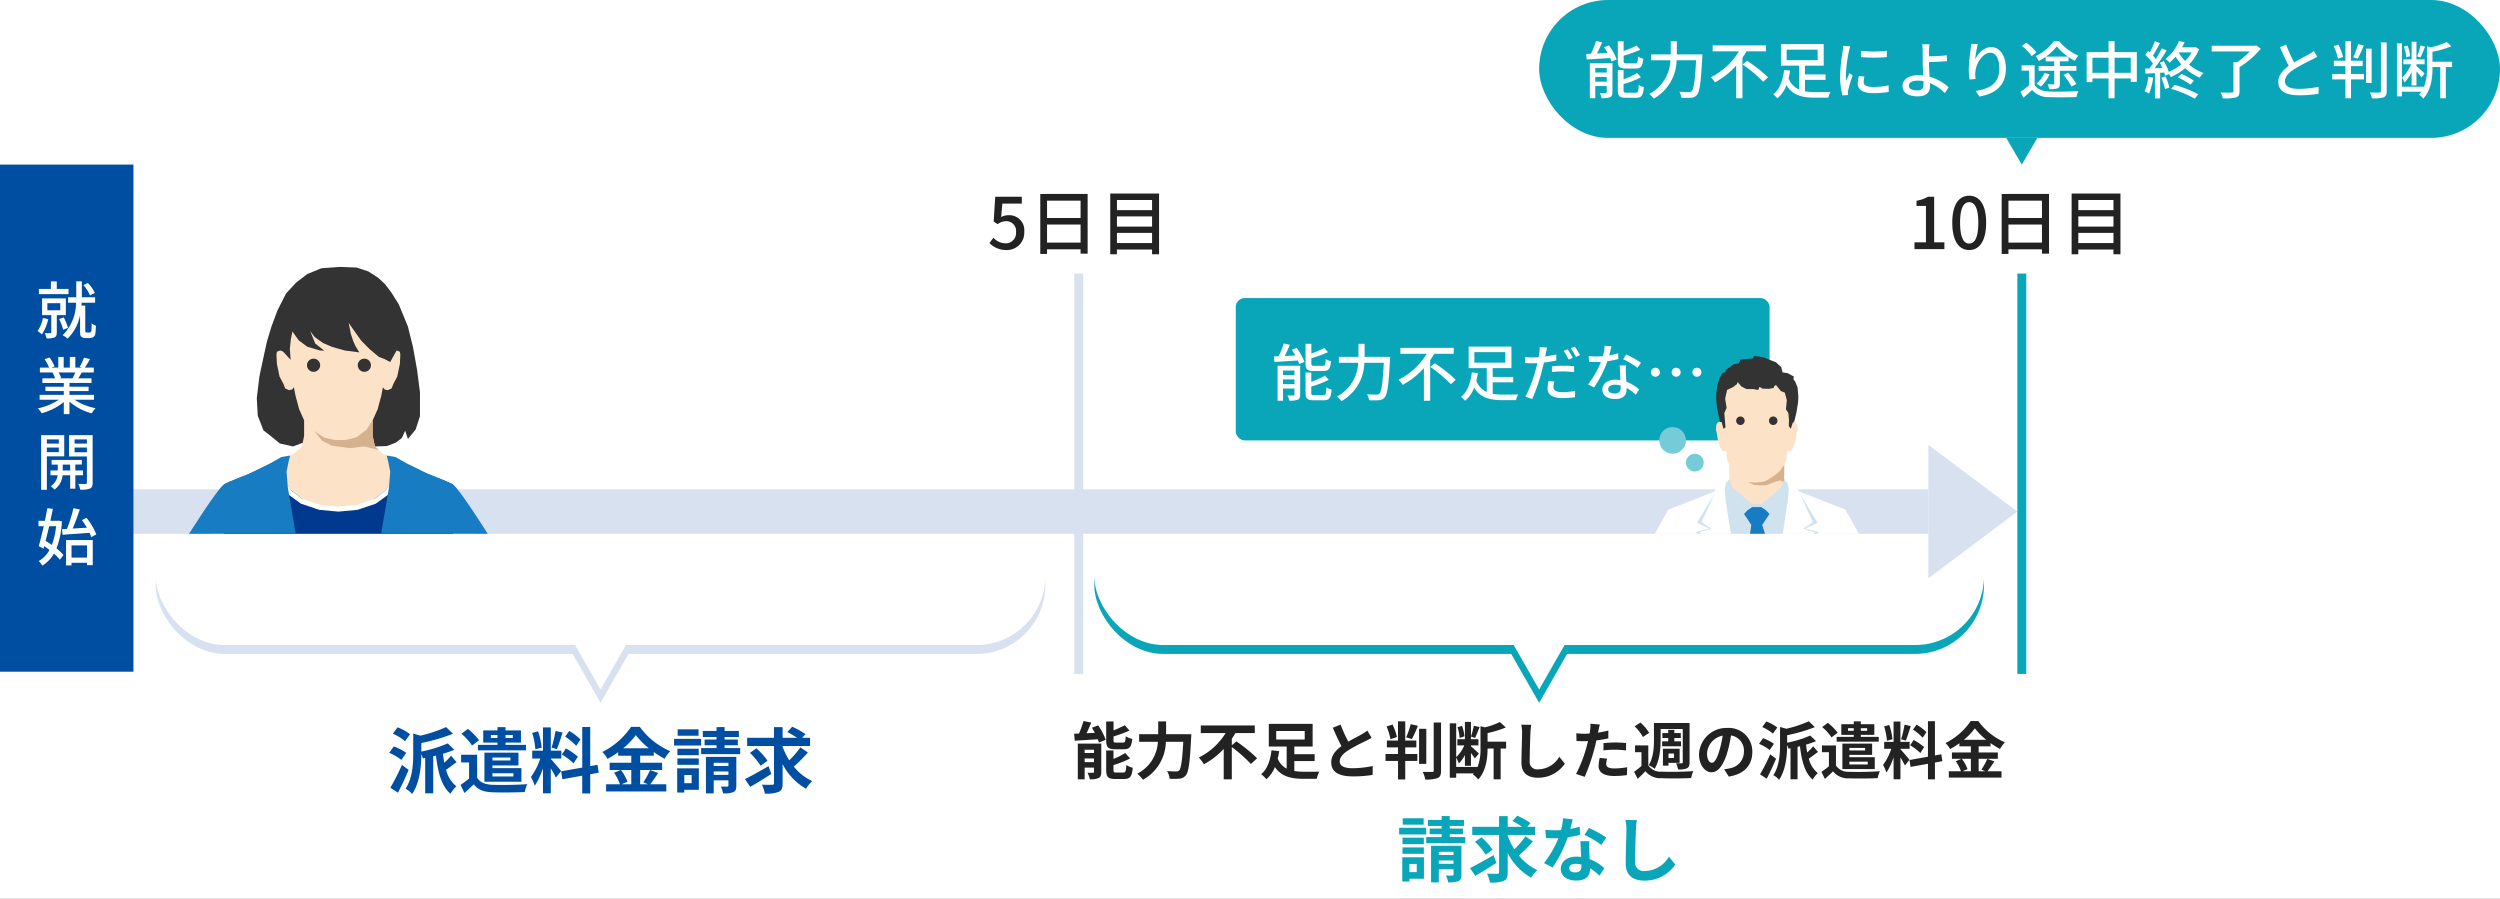
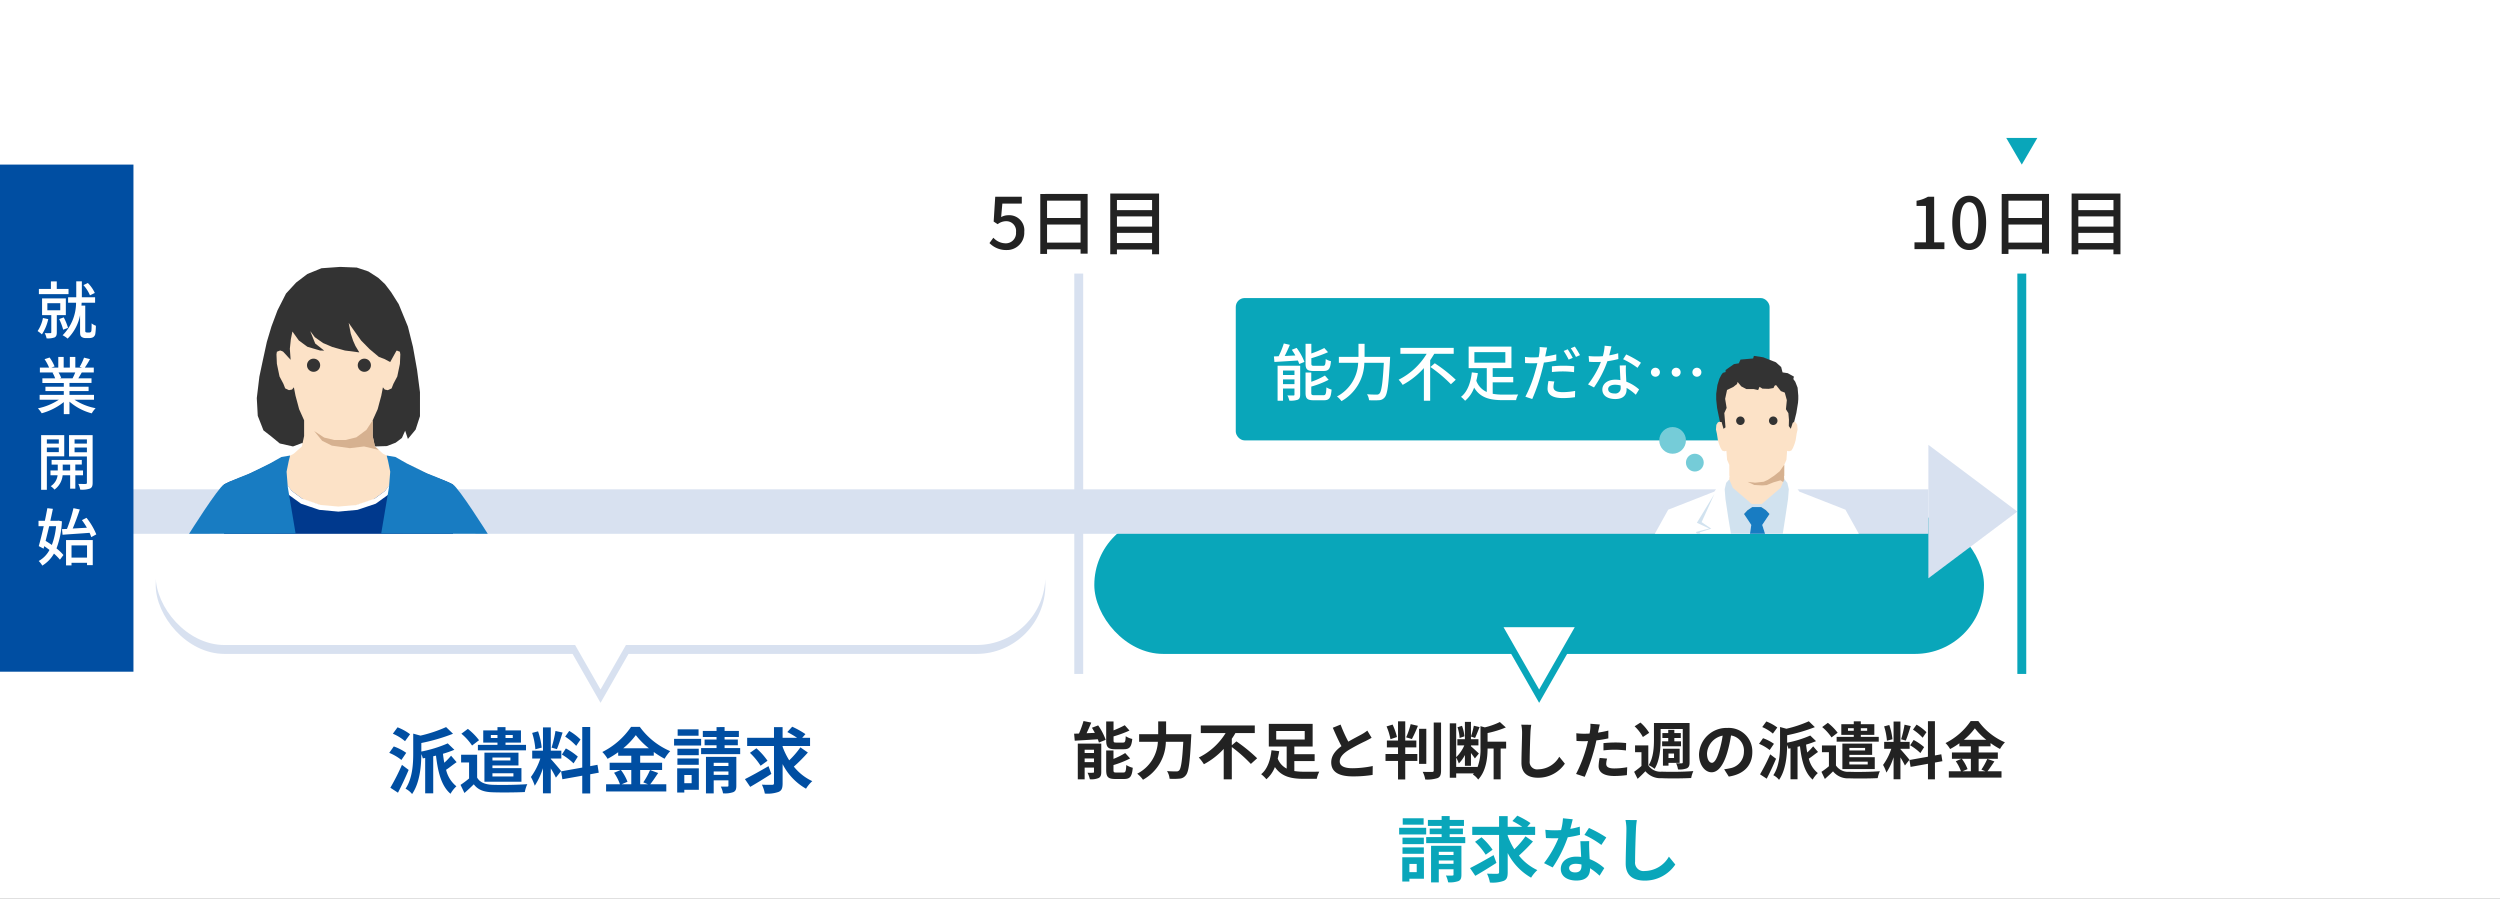
<svg xmlns="http://www.w3.org/2000/svg" width="562" height="202" viewBox="0 0 562 202">
  <rect x="0" y="0" width="562" height="202" fill="#808080" stroke="none" />
  <defs>
    <clipPath id="clip-安心の返金制度_pc_.svg_1">
      <rect width="562" height="202" />
    </clipPath>
  </defs>
  <g id="安心の返金制度_pc_.svg_1" data-name="安心の返金制度_pc .svg – 1" clip-path="url(#clip-安心の返金制度_pc_.svg_1)">
    <rect id="長方形_58799" data-name="長方形 58799" width="562" height="202" fill="#fff" />
    <rect id="長方形_21705" data-name="長方形 21705" width="200" height="31" rx="15.5" transform="translate(246 116)" fill="#09a6ba" />
    <path id="多角形_562" data-name="多角形 562" d="M8,0l8,14H0Z" transform="translate(354 158.001) rotate(180)" fill="#09a6ba" />
-     <rect id="長方形_58934" data-name="長方形 58934" width="200" height="31" rx="15.5" transform="translate(246 114)" fill="#fff" />
    <path id="多角形_568" data-name="多角形 568" d="M8,0l8,14H0Z" transform="translate(354 155.001) rotate(180)" fill="#fff" />
    <rect id="長方形_21705-2" data-name="長方形 21705" width="200" height="31" rx="15.5" transform="translate(35 116)" fill="#d8e1f0" />
    <path id="多角形_562-2" data-name="多角形 562" d="M8,0l8,14H0Z" transform="translate(143 158.001) rotate(180)" fill="#d8e1f0" />
    <rect id="長方形_58934-2" data-name="長方形 58934" width="200" height="31" rx="15.5" transform="translate(35 114)" fill="#fff" />
    <path id="多角形_568-2" data-name="多角形 568" d="M8,0l8,14H0Z" transform="translate(143 155.001) rotate(180)" fill="#fff" />
    <rect id="長方形_58930" data-name="長方形 58930" width="404" height="10" transform="translate(29.5 110)" fill="#d8e1f0" />
    <path id="多角形_567" data-name="多角形 567" d="M15,0,30,20H0Z" transform="translate(453.5 100) rotate(90)" fill="#d8e1f0" />
    <path id="パス_35232" data-name="パス 35232" d="M44.458,0,40.276.3,37.1,1.594,34.581,3.513,32.3,5.988,30.389,9.756l-1.358,3.621-1.043,3.489-.955,4.4-.724,3.416L25.73,29.49l.218,3.989,1.283,3.27,1.785,1.388L30.9,39.691l2.971.671,2.1-.791.773.791H52.124l2.845-.083,1.977-.76,1.407-1.065.731-1.637.617,1.859,1.739-2.108.975-3.011V28.17l-.656-5.037-.925-5.169L59.7,13.41,57.636,8.383l-1.7-2.694L54.554,3.871,53.031,2.452,50.808,1.02,48.2.147Z" transform="translate(31.996 60)" fill="#333" />
    <path id="パス_35233" data-name="パス 35233" d="M59.857,48.4l-3.271-1.671-3.66-1.652-.805.047-3.114-1.675-1.794-1.61L46.707,39.5V35.956l1.125-2.51.347-1.318.46-1.7.368-1.886.414.506.69.138.847-.4.4-1.021.874-1.656.594-2.846.092-2.116-.092-.6-.731-.282-.733.252-.223-2.825-.184-4.232L50.305,10.6,48.678,7.974,47.351,6.8,44.959,4.9,40.911,3.607H37.081L33.034,4.9,30.642,6.8,29.314,7.974,27.687,10.6l-.644,2.852-.184,4.232-.223,2.825L25.9,20.26l-.731.282-.092.6.092,2.116.594,2.846.874,1.656.4,1.021.847.4.69-.138.414-.506.368,1.886.46,1.7.347,1.318,1.126,2.51V39.5l-.506,2.332-1.794,1.61-3.114,1.675-1.089.083-3.213,1.606L18.135,48.4l-3.594,1.4-1.248.552a35.525,35.525,0,0,0,51.406,0l-1.248-.552Z" transform="translate(37.074 58.527)" fill="#fce2c7" />
    <path id="パス_35234" data-name="パス 35234" d="M47.532,60.68l2.242,1.468,2.262.55,2.534,0,2.438-.6,2.254-1.666,1.421-2.159v3.546l.506,2.332.863.775-3.305-.775-3.191.385L51.5,63.965l-2.177-1.089Z" transform="translate(23.096 36.213)" fill="#d6b190" />
    <path id="パス_35235" data-name="パス 35235" d="M37.216,21.144l-.178-2.472.23-2.173.349-1.719L39.062,16.8l1.929,1.419,2.849.834.935.026-2.03-1.592-1.129-2.805,1.033,1.373,1.85,1.314,2.111.9,2.81.786,3.232.421-.869-1.447-.517-1.159-.525-1.584-.474-2.433,1.2,1.719L53.056,16.8l1.9,1.934,2.094,1.756,1.314.5,1.231.662,1.442-2.609.643-7.467L58.747,5.086,55.344,2.2l-2.171-.46-4.9-1.1L42,1.738,37.419,5.277,35.228,8.916v10.07Z" transform="translate(28.119 59.741)" fill="#333" />
    <path id="パス_35236" data-name="パス 35236" d="M64.675,79l-1.224-.606-3.594-1.4-3.4-1.426-3.387-1.724-.58-.125-.618,2.6-.828,2.116-1.579,2.039-2.775,2.055L42.81,83.808,39,84.43l-3.813-.622-3.877-1.279L28.53,80.474,26.95,78.435l-.828-2.116-.618-2.6-.723.1-3.213,1.607-3.434,1.565-3.594,1.4-1.241.6-.007.105V90.093H64.763V79.1Z" transform="translate(37.074 29.907)" fill="#00398d" />
    <path id="パス_35237" data-name="パス 35237" d="M60.835,73.719h-.324l-.34,1.378-.278,1.222-.728,1.861-1.679,2.295L55.15,82.2l-4.175,1.424-3.955.344-3.956-.344L38.889,82.2l-2.336-1.729-1.679-2.295-.728-1.861L33.868,75.1l-.34-1.378H33.2l-.256,1.355.246,1.549L33.91,78.8,35.8,81.29l2.812,2.032L42.73,84.71l4.289.395,4.289-.395,4.115-1.388,2.812-2.032L60.129,78.8l.717-2.181.246-1.549Z" transform="translate(29.051 29.906)" fill="#fff" />
    <path id="パス_35238" data-name="パス 35238" d="M83.294,75.673l-4.55-2.239L76.182,71.98l-1.966-.332.311,1.225.489,2.41-.273,3.465L72.985,89.2l23.952.044s-6.5-10.341-7.871-11.128c-1.089-.627-5.772-2.447-5.772-2.447" transform="translate(12.707 30.752)" fill="#187cc2" />
    <path id="パス_35239" data-name="パス 35239" d="M13.643,75.673l4.55-2.239,2.562-1.454,1.966-.332-.311,1.225-.489,2.41.273,3.465L23.952,89.2,0,89.248S6.5,78.907,7.871,78.12c1.089-.627,5.772-2.447,5.772-2.447" transform="translate(42.5 30.752)" fill="#187cc2" />
    <path id="パス_35240" data-name="パス 35240" d="M67.048,36.334a1.479,1.479,0,1,1-1.478-1.478,1.478,1.478,0,0,1,1.478,1.478" transform="translate(16.336 45.771)" fill="#333" />
    <path id="パス_35241" data-name="パス 35241" d="M47.76,36.334a1.479,1.479,0,1,1-1.478-1.478,1.478,1.478,0,0,1,1.478,1.478" transform="translate(24.211 45.771)" fill="#333" />
    <rect id="長方形_58932" data-name="長方形 58932" width="67.143" height="60" transform="translate(42.5 60)" fill="none" />
    <rect id="長方形_58912" data-name="長方形 58912" width="120" height="32" rx="2" transform="translate(277.801 67)" fill="#09a6ba" />
    <path id="パス_35360" data-name="パス 35360" d="M11.69-5.6c1.19,0,1.568-.462,1.708-2.212a3.356,3.356,0,0,1-1.176-.476c-.056,1.3-.14,1.526-.644,1.526h-1.9c-.588,0-.686-.084-.686-.546V-8.47A30.862,30.862,0,0,0,12.74-9.828l-.84-.938A23.079,23.079,0,0,1,8.988-9.534v-2.184h-1.3v4.424c0,1.33.364,1.694,1.834,1.694ZM2.618-2.646V-3.71H5.194v1.064ZM5.194-5.7V-4.7H2.618V-5.7ZM6.482-6.79H1.4V1.078H2.618v-2.73H5.194v1.33c0,.168-.042.224-.224.224S4.2-.084,3.612-.112a5,5,0,0,1,.434,1.176,5,5,0,0,0,1.9-.21c.406-.21.532-.546.532-1.162Zm-1.89-3.584a14.365,14.365,0,0,1,.8,1.288L3-8.974c.392-.77.812-1.666,1.162-2.506L2.8-11.788a18.692,18.692,0,0,1-1.162,2.87C1.246-8.9.9-8.89.574-8.876L.686-7.63c1.428-.084,3.36-.21,5.278-.322.126.294.238.56.308.784l1.162-.476a12.8,12.8,0,0,0-1.75-3.15ZM9.7-.154c-.616,0-.728-.084-.728-.56V-2.1A19.739,19.739,0,0,0,12.88-3.626l-.84-.952a15.793,15.793,0,0,1-3.066,1.4V-5.25H7.686V-.7C7.686.6,8.064.98,9.534.98h2.254c1.232,0,1.6-.5,1.75-2.408a4.266,4.266,0,0,1-1.162-.49c-.056,1.5-.154,1.764-.7,1.764ZM20.958-8.778v-2.94H19.586v2.94h-4.41v1.33h4.34A8.986,8.986,0,0,1,14.756.126a5.5,5.5,0,0,1,1.008,1.05A10.134,10.134,0,0,0,20.9-7.448h4.382c-.238,4.578-.532,6.5-1.008,6.944a.786.786,0,0,1-.644.21c-.35,0-1.2,0-2.128-.084A3.28,3.28,0,0,1,21.966.966a16.674,16.674,0,0,0,2.226,0A1.7,1.7,0,0,0,25.48.322c.616-.714.882-2.786,1.19-8.456.014-.182.028-.644.028-.644Zm20.034-.686v-1.33H29.008v1.33h5.908a15.5,15.5,0,0,1-6.3,5.824,7.328,7.328,0,0,1,.9,1.162,17.424,17.424,0,0,0,4.774-3.78v7.35H35.7V-8.022c.336-.476.63-.966.924-1.442ZM35.756-6.5a31.651,31.651,0,0,1,4.606,3.878l1.092-1.008a33.38,33.38,0,0,0-4.718-3.71ZM45.64-9.842H52.6v2.366H45.64Zm4.116,6.79h4.62V-4.27h-4.62V-6.244H53.97v-4.844H44.352v4.844h4.074V-.882A4.413,4.413,0,0,1,46.074-3.4a15.65,15.65,0,0,0,.35-1.722l-1.358-.168c-.21,1.96-.854,4.284-2.436,5.5a6.844,6.844,0,0,1,.924.882,6.747,6.747,0,0,0,2.03-2.954C46.956.42,49.112.952,52,.952h3.01a4.505,4.505,0,0,1,.476-1.274c-.672.028-2.9.028-3.416.028a12.078,12.078,0,0,1-2.31-.182Zm18-5.5a20.509,20.509,0,0,0-1.134-1.932l-.91.378a17.008,17.008,0,0,1,1.12,1.946ZM63.07-5.362a22.733,22.733,0,0,1,2.618-.14,19.968,19.968,0,0,1,2.352.168l.042-1.33A23.187,23.187,0,0,0,65.66-6.79c-.9,0-1.848.07-2.59.14Zm.98-3.976a23.753,23.753,0,0,1-2.492.476l.168-.812c.056-.28.168-.84.266-1.19L60.3-10.99a6.649,6.649,0,0,1-.042,1.26c-.028.252-.1.616-.168,1.022-.49.042-.952.056-1.386.056a12.843,12.843,0,0,1-1.694-.112l.028,1.372c.5.042,1.008.056,1.652.056.35,0,.714-.014,1.106-.028-.1.448-.21.91-.336,1.33A30.119,30.119,0,0,1,57.106.182L58.646.7A41.565,41.565,0,0,0,60.83-5.684c.154-.588.308-1.2.434-1.806a27.526,27.526,0,0,0,2.786-.462ZM62.3-3.36a9.188,9.188,0,0,0-.21,1.736C62.09-.252,63.252.49,65.506.49a19.08,19.08,0,0,0,2.744-.2l.042-1.414a15.511,15.511,0,0,1-2.772.28c-1.764,0-2.1-.56-2.1-1.19a5.224,5.224,0,0,1,.2-1.2Zm5.012-7.35a15.873,15.873,0,0,1,1.162,1.946l.91-.406c-.266-.5-.8-1.386-1.162-1.918ZM83.09-7.462a22.777,22.777,0,0,0-3.318-1.862l-.7,1.078a17.8,17.8,0,0,1,3.234,1.932ZM77.966-9.59a14.633,14.633,0,0,1-2.016.476c.21-.784.392-1.554.5-2.03l-1.526-.14a11.054,11.054,0,0,1-.406,2.352c-.49.042-.966.056-1.428.056-.56,0-1.218-.028-1.764-.084l.1,1.288c.56.042,1.134.056,1.666.056.336,0,.658-.014.994-.028a20.094,20.094,0,0,1-2.9,5.054l1.344.686A24.338,24.338,0,0,0,75.544-7.8a20.687,20.687,0,0,0,2.464-.49Zm.56,7.742a1.2,1.2,0,0,1-1.386,1.3c-.952,0-1.428-.406-1.428-.994,0-.56.6-.966,1.526-.966a4.67,4.67,0,0,1,1.274.168C78.526-2.142,78.526-1.988,78.526-1.848Zm-.21-5c.028.91.1,2.212.154,3.3a6.3,6.3,0,0,0-1.162-.1c-1.722,0-2.9.924-2.9,2.226,0,1.442,1.3,2.128,2.912,2.128,1.82,0,2.534-.952,2.534-2.128v-.378a11.068,11.068,0,0,1,2.072,1.54l.742-1.19a9.206,9.206,0,0,0-2.87-1.75c-.042-.784-.084-1.582-.1-2.03a15.776,15.776,0,0,1,.014-1.624ZM85.33-5.32a1,1,0,0,0,1.008,1.008A1,1,0,0,0,87.346-5.32a1,1,0,0,0-1.008-1.008A1,1,0,0,0,85.33-5.32Zm4.662,0A1,1,0,0,0,91-4.312,1,1,0,0,0,92.008-5.32,1,1,0,0,0,91-6.328,1,1,0,0,0,89.992-5.32Zm4.662,0a1,1,0,0,0,1.008,1.008A1,1,0,0,0,96.67-5.32a1,1,0,0,0-1.008-1.008A1,1,0,0,0,94.654-5.32Z" transform="translate(285.801 89)" fill="#fff" />
    <path id="パス_35222" data-name="パス 35222" d="M45.437,33.984l-3.81-1.771-1.04-1.425L39.239,29.21l-.818-.443.007-2.774.493-1.145.154-2.007.418.1.522-.156.367-.573.371-.929.237-.83.229-1.477.209-.922L41.34,17l-.329-.54-.35-.155-.317.01.386-1.419-.174-7.447L36.034,3.415l-3.783-1-3.783,1L23.944,7.445l-.174,7.447.386,1.419-.317-.01-.35.155-.328.54-.087,1.061.209.922.229,1.477.237.83.371.929.367.573.522.156.417-.1.154,2.007.493,1.145.007,2.774-.818.443-1.347,1.578-1.04,1.425-3.81,1.771-3.959,1.3c4.31,4.609,10.823,4.79,17.631,4.79S45.281,39.9,49.59,35.308Z" transform="translate(362.672 78.507)" fill="#fce2c7" />
    <path id="パス_35223" data-name="パス 35223" d="M56.222,68.048l1.94-.215.915-.416,1.455-.958,1.233-.991,1.009-1.441-.005,2.785L62.9,68.14l-.972-.621-1.567.446-1.536.621-.957.078-1.828-.105-1.507-.7Z" transform="translate(338.324 40.461)" fill="#d6b190" />
    <path id="パス_35224" data-name="パス 35224" d="M69.019,36.584a.956.956,0,1,1-.955-.955.955.955,0,0,1,.955.955" transform="translate(330.559 57.998)" fill="#333" />
    <path id="パス_35225" data-name="パス 35225" d="M49.731,36.584a.956.956,0,1,1-.955-.955.955.955,0,0,1,.955.955" transform="translate(342.469 57.998)" fill="#333" />
    <path id="パス_35226" data-name="パス 35226" d="M53.622,14.808l.488-1.978.371-2.27.062-.822V8.951l-.154-1.809L53.864,5.81l-.433-.595.129-.556-1.4-.776-1.157-.166-.305-1.2L49.519,1.444,46.66.318,44.566,0l-.18.584L41.56.831l-.392.843-1.09.182L38.2,3.177v.456l-.61.182-.345.461-.447.881-.433,1.4L36.092,8.5V9.834l.2,1.889.635,3.119.375.029.433,1.53.448-.329-.27-3.215.521-1.152L38.1,9.661l.427-1.993,1.412-.682.837-.665.131-.456.828,1,1.133.592H44.48l1.046.228.305-.729.654.41,1.395.046,1.09-.182.238-.5.329-.182,1.09,1.367.881.342.463,1.7L51.765,12l.55.874.135,1.5-.039,1.405.443.616.432-1.327Z" transform="translate(349.711 80)" fill="#333" />
    <path id="パス_35227" data-name="パス 35227" d="M45.867,83.522,42.853,78.1,32.5,74.041l-.013-.015-1.808-2.564-1.18-.848-.413-.126.032.766.225.449-.231,2.853-1.763,3.47-4.417,3.722-4.417-3.722-1.762-3.47L16.522,71.7l.221-.4,0-.823-.073.035-.3.1-1.18.848-1.808,2.564-.036.024L3.014,78.1,0,83.522Z" transform="translate(372 36.478)" fill="#fff" />
    <path id="パス_35228" data-name="パス 35228" d="M27.6,88.993l-2.167-1.466L28.3,81.217l-3.931,6.459,2.773,1.285-3,.786.238.407h.792l-.19-.332Z" transform="translate(357.088 29.846)" fill="#d1e2ef" />
    <path id="パス_35229" data-name="パス 35229" d="M55.317,76.962l.172-2.216-.332-1.427-.675-.813-.816,1.924-4.278,3.656H47.172L42.895,74.43l-.789-1.877-.7.766-.332,1.427.172,2.216.639,4.238.59,3.575h4.282l.292-1.994-1.633-2.456.813-.872,1.043-.687h2.022l1.043.687.813.872-1.633,2.456.634,1.994h3.976l.554-3.575Z" transform="translate(346.637 35.225)" fill="#d1e2ef" />
    <path id="パス_35230" data-name="パス 35230" d="M56.525,92.889l1.633-2.456-.813-.872L56.3,88.873H54.28l-1.043.687-.813.872,1.634,2.456-.292,1.994h3.393Z" transform="translate(339.627 25.117)" fill="#187cc2" />
-     <path id="パス_35231" data-name="パス 35231" d="M89.524,89.747l-3-.786L89.3,87.675,85.37,81.216l2.868,6.311-2.167,1.466,2.614.828-.19.332h.792Z" transform="translate(319.281 29.847)" fill="#d1e2ef" />
    <rect id="長方形_58931" data-name="長方形 58931" width="45.867" height="40" transform="translate(372 80)" fill="none" />
    <circle id="楕円形_1715" data-name="楕円形 1715" cx="3" cy="3" r="3" transform="translate(373 96)" fill="#75ccd8" />
    <circle id="楕円形_1719" data-name="楕円形 1719" cx="2" cy="2" r="2" transform="translate(379 102)" fill="#75ccd8" />
-     <rect id="長方形_21705-3" data-name="長方形 21705" width="216" height="31" rx="15.5" transform="translate(346)" fill="#09a6ba" />
    <path id="多角形_562-3" data-name="多角形 562" d="M3.5,0,7,6H0Z" transform="translate(457.998 37.001) rotate(180)" fill="#09a6ba" />
    <path id="パス_35362" data-name="パス 35362" d="M11.69-5.6c1.19,0,1.568-.462,1.708-2.212a3.356,3.356,0,0,1-1.176-.476c-.056,1.3-.14,1.526-.644,1.526h-1.9c-.588,0-.686-.084-.686-.546V-8.47A30.862,30.862,0,0,0,12.74-9.828l-.84-.938A23.079,23.079,0,0,1,8.988-9.534v-2.184h-1.3v4.424c0,1.33.364,1.694,1.834,1.694ZM2.618-2.646V-3.71H5.194v1.064ZM5.194-5.7V-4.7H2.618V-5.7ZM6.482-6.79H1.4V1.078H2.618v-2.73H5.194v1.33c0,.168-.042.224-.224.224S4.2-.084,3.612-.112a5,5,0,0,1,.434,1.176,5,5,0,0,0,1.9-.21c.406-.21.532-.546.532-1.162Zm-1.89-3.584a14.365,14.365,0,0,1,.8,1.288L3-8.974c.392-.77.812-1.666,1.162-2.506L2.8-11.788a18.692,18.692,0,0,1-1.162,2.87C1.246-8.9.9-8.89.574-8.876L.686-7.63c1.428-.084,3.36-.21,5.278-.322.126.294.238.56.308.784l1.162-.476a12.8,12.8,0,0,0-1.75-3.15ZM9.7-.154c-.616,0-.728-.084-.728-.56V-2.1A19.739,19.739,0,0,0,12.88-3.626l-.84-.952a15.793,15.793,0,0,1-3.066,1.4V-5.25H7.686V-.7C7.686.6,8.064.98,9.534.98h2.254c1.232,0,1.6-.5,1.75-2.408a4.266,4.266,0,0,1-1.162-.49c-.056,1.5-.154,1.764-.7,1.764ZM20.958-8.778v-2.94H19.586v2.94h-4.41v1.33h4.34A8.986,8.986,0,0,1,14.756.126a5.5,5.5,0,0,1,1.008,1.05A10.134,10.134,0,0,0,20.9-7.448h4.382c-.238,4.578-.532,6.5-1.008,6.944a.786.786,0,0,1-.644.21c-.35,0-1.2,0-2.128-.084A3.28,3.28,0,0,1,21.966.966a16.674,16.674,0,0,0,2.226,0A1.7,1.7,0,0,0,25.48.322c.616-.714.882-2.786,1.19-8.456.014-.182.028-.644.028-.644Zm20.034-.686v-1.33H29.008v1.33h5.908a15.5,15.5,0,0,1-6.3,5.824,7.328,7.328,0,0,1,.9,1.162,17.424,17.424,0,0,0,4.774-3.78v7.35H35.7V-8.022c.336-.476.63-.966.924-1.442ZM35.756-6.5a31.651,31.651,0,0,1,4.606,3.878l1.092-1.008a33.38,33.38,0,0,0-4.718-3.71ZM45.64-9.842H52.6v2.366H45.64Zm4.116,6.79h4.62V-4.27h-4.62V-6.244H53.97v-4.844H44.352v4.844h4.074V-.882A4.413,4.413,0,0,1,46.074-3.4a15.65,15.65,0,0,0,.35-1.722l-1.358-.168c-.21,1.96-.854,4.284-2.436,5.5a6.844,6.844,0,0,1,.924.882,6.747,6.747,0,0,0,2.03-2.954C46.956.42,49.112.952,52,.952h3.01a4.505,4.505,0,0,1,.476-1.274c-.672.028-2.9.028-3.416.028a12.078,12.078,0,0,1-2.31-.182ZM62.342-9.576v1.414a35,35,0,0,0,5.81,0V-9.59A25.98,25.98,0,0,1,62.342-9.576ZM61.866-3.92a8.481,8.481,0,0,0-.238,1.708c0,1.344,1.092,2.156,3.444,2.156a18.76,18.76,0,0,0,3.514-.28L68.558-1.82a15.582,15.582,0,0,1-3.458.364c-1.68,0-2.142-.49-2.142-1.12a5.267,5.267,0,0,1,.168-1.232ZM58.38-10.71a10.281,10.281,0,0,1-.126,1.148,39.436,39.436,0,0,0-.6,5.53,17.312,17.312,0,0,0,.532,4.48l1.26-.084c-.014-.168-.028-.378-.028-.518a2.554,2.554,0,0,1,.07-.63,27.439,27.439,0,0,1,.994-3.234l-.728-.56c-.21.5-.49,1.176-.7,1.736a10.314,10.314,0,0,1-.1-1.456A32.827,32.827,0,0,1,59.64-9.52c.056-.252.2-.8.294-1.064ZM76.4-2.044c0,.938-.42,1.372-1.386,1.372-1.162,0-1.9-.35-1.9-1.078,0-.686.742-1.12,2.016-1.12a6.2,6.2,0,0,1,1.26.126C76.4-2.464,76.4-2.226,76.4-2.044Zm5.656.658A10.922,10.922,0,0,0,77.77-3.752c-.056-1.134-.14-2.408-.14-3.29,1.12-.028,2.842-.1,4.06-.21l-.056-1.316c-1.2.14-2.9.21-4,.224,0-.448-.014-.868,0-1.218.028-.476.07-1.148.126-1.484H76.09a8.988,8.988,0,0,1,.126,1.484c0,.588.014,1.582.014,2.408,0,.784.056,2.016.1,3.108-.336-.028-.672-.056-1.022-.056-2.45,0-3.612,1.078-3.612,2.422,0,1.708,1.512,2.338,3.444,2.338,2.058,0,2.73-1.064,2.73-2.24,0-.2,0-.448-.014-.742A10.4,10.4,0,0,1,81.214-.07Zm5.054-9.758c-.014.364-.056.84-.112,1.3a36.263,36.263,0,0,0-.42,4.466,16.706,16.706,0,0,0,.168,2.24l1.358-.1a6.274,6.274,0,0,1-.042-1.6c.112-1.82,1.652-4.312,3.332-4.312,1.33,0,2.044,1.414,2.044,3.57,0,3.43-2.268,4.55-5.306,5.026l.84,1.26C92.5.07,94.92-1.708,94.92-5.572c0-2.982-1.4-4.844-3.29-4.844-1.666,0-3.01,1.484-3.612,2.758a24.109,24.109,0,0,1,.6-3.43Zm16.828,2.87a11.3,11.3,0,0,0,2.422-2.3,11.882,11.882,0,0,0,2.52,2.3Zm-.07,1.064h1.918v1.05h-3.5v1.078h3.5v2.828c0,.168-.042.21-.21.21s-.714.014-1.246-.014a5.433,5.433,0,0,1,.336,1.092,5.443,5.443,0,0,0,1.862-.168c.42-.2.532-.49.532-1.092V-5.082h3.71V-6.16h-3.71V-7.21H109v-.98a13.581,13.581,0,0,0,1.442.868,5.9,5.9,0,0,1,.756-1.19,11.361,11.361,0,0,1-4.27-3.206h-1.26a10.508,10.508,0,0,1-4.046,3.332,6.57,6.57,0,0,1,.686,1.106,12.729,12.729,0,0,0,1.554-.938Zm6.9,5.1a13.347,13.347,0,0,0-1.862-2.52l-1.036.476a13.255,13.255,0,0,1,1.806,2.59Zm-7.154-2.464a6.761,6.761,0,0,1-1.82,2.38,6.441,6.441,0,0,1,.994.658,8.672,8.672,0,0,0,1.96-2.772ZM101.766-9.24a10.7,10.7,0,0,0-2.282-2.184l-.966.77a10.161,10.161,0,0,1,2.212,2.268Zm-.378,2.926h-2.94v1.2h1.666v3.3A18.549,18.549,0,0,1,98.2-.364l.672,1.33c.7-.6,1.344-1.162,1.946-1.736A4.9,4.9,0,0,0,104.748.84c1.6.07,4.438.042,6.034-.028a5.931,5.931,0,0,1,.434-1.33c-1.75.112-4.886.154-6.454.1s-2.744-.49-3.374-1.47Zm17.976,1.68V-8.022H123v3.388Zm-4.984,0V-8.022h3.626v3.388ZM119.364-9.3v-2.436h-1.358V-9.3h-4.928v6.762h1.3V-3.36h3.626V1.092h1.358V-3.36H123V-2.6h1.358V-9.3Zm7.56,5.558A10.58,10.58,0,0,1,126.1-.462a5.472,5.472,0,0,1,.994.49,12.963,12.963,0,0,0,.938-3.57Zm2.94.2A14.973,14.973,0,0,1,130.69-.98l.994-.336A16.174,16.174,0,0,0,130.8-3.85Zm2.212,2.52a25.544,25.544,0,0,1,5.306,2.212l.77-1.008a27.518,27.518,0,0,0-5.32-2.114Zm1.5-2.562a12.952,12.952,0,0,1,2.842,1.624l.756-.91A15.628,15.628,0,0,0,134.344-4.4Zm.238-5.642h2.856a8.753,8.753,0,0,1-1.456,1.932,9.669,9.669,0,0,1-1.428-1.9Zm3.752-1.176-.224.042h-2.828a11.508,11.508,0,0,0,.588-1.176l-1.288-.21a9.768,9.768,0,0,1-3,4,3.353,3.353,0,0,1,.882.84A11.443,11.443,0,0,0,133.07-8.26a12.957,12.957,0,0,0,1.288,1.736,11.707,11.707,0,0,1-2.814,1.68,11.634,11.634,0,0,0-1.134-2.408l-.882.364c.2.35.392.742.574,1.134-.6.042-1.19.07-1.75.084.91-1.176,1.918-2.7,2.7-3.976l-1.078-.49c-.35.714-.826,1.568-1.33,2.394a10.122,10.122,0,0,0-.672-.77c.5-.77,1.092-1.848,1.582-2.786l-1.148-.448a16.144,16.144,0,0,1-1.148,2.534c-.126-.112-.252-.224-.378-.322l-.63.854a13.206,13.206,0,0,1,1.736,1.96c-.266.392-.546.77-.8,1.106l-.98.028.112,1.148c.63-.042,1.344-.084,2.114-.126V1.12H129.6V-4.634l.91-.056a4.4,4.4,0,0,1,.21.714l.812-.378a5.876,5.876,0,0,1,.462.672,12.377,12.377,0,0,0,3.22-1.988,11.3,11.3,0,0,0,3.3,2.128,4.4,4.4,0,0,1,.84-1.05,10.743,10.743,0,0,1-3.262-1.89,10.888,10.888,0,0,0,2.268-3.472Zm13.636-.392-.294.07h-9.73v1.3h8.568A17.5,17.5,0,0,1,146.9-7.028h-.826V-.5c0,.238-.1.308-.392.308-.322.014-1.414.014-2.506-.028a5.865,5.865,0,0,1,.532,1.33A11.012,11.012,0,0,0,146.636.9c.6-.21.812-.588.812-1.386V-5.908a20.349,20.349,0,0,0,4.788-4.144ZM164.15-9.52a7.776,7.776,0,0,1-1.12.728c-.714.406-2.086,1.092-3.3,1.82a31.915,31.915,0,0,1-1.806-3.99l-1.386.56c.644,1.484,1.344,3.038,1.974,4.214-1.414,1.008-2.352,2.142-2.352,3.612,0,2.212,1.974,3,4.648,3a25.971,25.971,0,0,0,4.41-.35l.014-1.568a22.549,22.549,0,0,1-4.48.476c-2.072,0-3.094-.63-3.094-1.708,0-1.008.77-1.876,2-2.674a43.074,43.074,0,0,1,4.06-2.2c.448-.224.84-.434,1.19-.644Zm9.954-1.568A17.791,17.791,0,0,1,173-8.12l1.022.308a31.265,31.265,0,0,0,1.358-2.94Zm-3.388,2.9a13.877,13.877,0,0,0-1.036-2.8l-1.064.336a13.036,13.036,0,0,1,.952,2.842Zm1.792,2.058h2.618V-7.35h-2.618v-4.4h-1.26v4.4h-2.6v1.218h2.6v1.75H168.28V-3.15h2.968V1.092h1.26V-3.15h2.912V-4.382h-2.912Zm4.634-3.934h-1.26v7.728h1.26Zm2.086-1.4V-.546c0,.252-.1.336-.364.35s-1.162.014-2.114-.028a6.029,6.029,0,0,1,.462,1.33,8.193,8.193,0,0,0,2.632-.224c.49-.238.686-.616.686-1.428v-10.92Zm8.9.686a17.8,17.8,0,0,1-.77,2.45l.756.252c.308-.616.714-1.61,1.036-2.436Zm-2.324,2.394a8.614,8.614,0,0,0-.6-2.38l-.826.266a9.149,9.149,0,0,1,.56,2.408Zm.322,6.58h1.092V-4.97c.434.49.91,1.078,1.134,1.4l.7-.9c-.28-.28-1.414-1.344-1.834-1.68v-.406h1.834V-7.644h-1.834V-11.62H186.13v3.976h-1.862v1.092h1.75A9.217,9.217,0,0,1,184-3.528a5.731,5.731,0,0,1,.518,1.064,8.179,8.179,0,0,0,1.61-2.324Zm9.1-5.32h-4.41V-9.352a22.055,22.055,0,0,0,4.256-1.246l-1.05-.952a17.942,17.942,0,0,1-3.6,1.2l-.84-.266v4.844a11,11,0,0,1-.714,4.41V-1.5H183.96v-9.758h-1.134V.658h1.134V-.378h4.368A5.764,5.764,0,0,1,187.8.28a2.882,2.882,0,0,1,.938.9c1.834-1.946,2.086-4.858,2.086-6.93v-.168h1.75V1.092h1.246V-5.922h1.414Z" transform="translate(356 21)" fill="#fff" />
    <line id="線_4384" data-name="線 4384" y2="90" transform="translate(242.5 61.5)" fill="none" stroke="#d8e1f0" stroke-width="2" />
    <path id="パス_35359" data-name="パス 35359" d="M4.288.208a3.885,3.885,0,0,0,3.968-4.08A3.387,3.387,0,0,0,4.672-7.616,3.32,3.32,0,0,0,3.056-7.2l.272-3.024H7.7v-1.552H1.728L1.376-6.192l.9.592A3.1,3.1,0,0,1,4.16-6.272,2.184,2.184,0,0,1,6.4-3.808,2.3,2.3,0,0,1,4.064-1.3,3.768,3.768,0,0,1,1.312-2.56l-.88,1.2A5.211,5.211,0,0,0,4.288.208Zm9.088-1.664V-5.52h7.536v4.064Zm7.536-9.44v3.9H13.376v-3.9Zm-9.056-1.5V1.088h1.52V.048h7.536v.976H22.5V-12.4ZM29.088-1.36V-3.648h7.9V-1.36Zm7.9-6v2.3h-7.9v-2.3Zm0-3.68v2.272h-7.9V-11.04ZM27.584-12.5V1.152h1.5V.1h7.9V1.152H38.56V-12.5Z" transform="translate(222 56)" fill="#222" />
    <rect id="長方形_58929" data-name="長方形 58929" width="30" height="114" transform="translate(0 36.999)" fill="#004ea2" />
    <path id="パス_35358" data-name="パス 35358" d="M13.314-9.142a7.791,7.791,0,0,0-1.568-2.24l-.994.476a8.2,8.2,0,0,1,1.47,2.3Zm-5.908-.91H4.76v-1.694H3.444v1.694H.742v1.176H7.406ZM1.652-3.514a7.876,7.876,0,0,1-1.2,2.94,7.079,7.079,0,0,1,.966.742,10.089,10.089,0,0,0,1.428-3.43Zm.994-3.318h2.9V-5.25h-2.9ZM6.8-4.158V-7.924H1.456v3.766H3.528v3.85c0,.14-.042.2-.21.2s-.7.014-1.26,0a4.545,4.545,0,0,1,.42,1.176A4.458,4.458,0,0,0,4.27.854c.392-.21.5-.56.5-1.148V-4.158Zm.49,2.87a11.878,11.878,0,0,0-.966-2.366l-1.022.378A13.029,13.029,0,0,1,6.2-.882Zm4.27,1.036a.518.518,0,0,1-.294-.084.256.256,0,0,1-.1-.238V-6.3h-.854c.014-.224.028-.434.042-.644h3.024V-8.176H10.4V-11.76H9.142v3.584H7.308v1.232H9.1A10.385,10.385,0,0,1,6.076.364,5.814,5.814,0,0,1,7.2,1.12,10.006,10.006,0,0,0,10-4.158V-.546C10,.224,10.052.476,10.3.7a1.445,1.445,0,0,0,.938.294H12.1a1.8,1.8,0,0,0,.826-.182,1.134,1.134,0,0,0,.49-.7,13.427,13.427,0,0,0,.14-1.89,3.1,3.1,0,0,1-.966-.532,15.747,15.747,0,0,1-.042,1.638.479.479,0,0,1-.168.336.593.593,0,0,1-.35.084ZM8.918,8.726a13.063,13.063,0,0,1-.616,1.33H5.348l.406-.084a5.89,5.89,0,0,0-.6-1.246Zm4.214,6.132V13.766H7.616v-.854h4.3v-.98h-4.3v-.84h4.956V10.056H9.6c.238-.392.518-.854.784-1.33h2.7V7.634H11.074a21.9,21.9,0,0,0,1.162-1.9l-1.344-.336a12.2,12.2,0,0,1-.98,2.072l.532.168H8.932V5.24H7.7V7.634H6.314V5.24H5.1V7.634H3.556l.714-.266a9.731,9.731,0,0,0-1.12-2l-1.134.378a10.5,10.5,0,0,1,1.022,1.89H.966V8.726H4.144l-.336.056A6.935,6.935,0,0,1,4.4,10.056H1.526v1.036H6.342v.84H2.212v.98h4.13v.854H.91v1.092H5.236A13.583,13.583,0,0,1,.518,16.8a5.842,5.842,0,0,1,.854,1.106,13.906,13.906,0,0,0,4.97-2.52v2.716H7.616V15.292a12.489,12.489,0,0,0,5.012,2.632,5.846,5.846,0,0,1,.868-1.162,12.857,12.857,0,0,1-4.746-1.9ZM5.222,23.78v.938H2.534V23.78ZM2.534,26.636V25.614H5.222v1.022Zm3.906.952V22.814H1.246V35.106H2.534V27.588ZM6.1,30.766v-1.33H7.77v1.33Zm4.564,1.078V30.766H8.932v-1.33h1.456V28.4H3.6v1.036H4.984v1.33H3.346v1.078h1.6a3.391,3.391,0,0,1-1.54,2.45,4.432,4.432,0,0,1,.84.77,4.51,4.51,0,0,0,1.834-3.22H7.77v3.01H8.932v-3.01Zm-1.9-5.18v-1.05h2.772v1.05Zm2.772-2.884v.938H8.764V23.78Zm1.288-.966H7.518v4.8h4.018V33.5c0,.21-.07.28-.28.294s-.938,0-1.652-.014a4.2,4.2,0,0,1,.42,1.288,5.51,5.51,0,0,0,2.2-.238c.462-.224.6-.6.6-1.316Zm-6.762,22.4c1.638-.126,3.892-.266,6.076-.434a9.008,9.008,0,0,1,.378.966l1.134-.616a15.1,15.1,0,0,0-2.2-3.724l-1.036.518a16.332,16.332,0,0,1,1.12,1.708l-3.192.182c.546-1.26,1.134-2.9,1.6-4.284L8.512,39.24A33.217,33.217,0,0,1,7.056,43.9l-1.12.056ZM4.606,43.286a16.125,16.125,0,0,1-.952,4.228c-.462-.336-.952-.644-1.4-.924.252-1.022.532-2.156.8-3.3Zm.546-1.246-.238.042h-1.6c.21-.938.406-1.862.574-2.7l-1.246-.14c-.154.868-.35,1.848-.56,2.842H.658v1.2H1.834c-.378,1.68-.784,3.3-1.12,4.48l1.078.574.154-.56c.392.266.784.546,1.176.854A6.08,6.08,0,0,1,.7,51.112a4.919,4.919,0,0,1,.812,1.036,7.469,7.469,0,0,0,2.618-2.7,12.078,12.078,0,0,1,1.344,1.372l.784-1.05A10.7,10.7,0,0,0,4.7,48.284a19.6,19.6,0,0,0,1.218-6.09ZM11.564,47.6v2.744H8.078V47.6ZM6.846,52.106H8.078v-.588h3.486v.532h1.288V46.408H6.846Z" transform="translate(8 74.999)" fill="#fff" />
    <path id="パス_35361" data-name="パス 35361" d="M1.376,0H8.1V-1.52h-2.3V-11.776H4.4a7.234,7.234,0,0,1-2.56.9v1.168H3.952V-1.52H1.376Zm12.3.208c2.3,0,3.808-2.048,3.808-6.144C17.488-10,15.984-12,13.68-12c-2.32,0-3.808,1.984-3.808,6.064C9.872-1.84,11.36.208,13.68.208Zm0-1.456c-1.2,0-2.048-1.28-2.048-4.688,0-3.376.848-4.608,2.048-4.608s2.048,1.232,2.048,4.608C15.728-2.528,14.88-1.248,13.68-1.248ZM22.5-1.456V-5.52h7.536v4.064Zm7.536-9.44v3.9H22.5v-3.9Zm-9.056-1.5V1.088H22.5V.048h7.536v.976h1.584V-12.4ZM38.208-1.36V-3.648h7.9V-1.36Zm7.9-6v2.3h-7.9v-2.3Zm0-3.68v2.272h-7.9V-11.04ZM36.7-12.5V1.152h1.5V.1h7.9V1.152H47.68V-12.5Z" transform="translate(429 56)" fill="#222" />
    <line id="線_4385" data-name="線 4385" y2="90" transform="translate(454.5 61.5)" fill="none" stroke="#09a6ba" stroke-width="2" />
    <path id="パス_35364" data-name="パス 35364" d="M6.032-13.056h-4.7v1.44h4.7Zm.576,2.144H.528v1.5h6.08ZM6.08-8.688H1.28v1.456h4.8ZM1.28-5.072h4.8V-6.5H1.28Zm3.2,2.288v1.84H2.832v-1.84ZM6.1-4.288H1.232V1.168h1.6V.544H6.1ZM9.44-2.816v-.752h3.312v.752Zm3.312-2.7v.72H9.44v-.72Zm1.776-1.344H7.7V1.36H9.44V-1.584h3.312V-.416c0,.176-.048.24-.256.24-.208.016-.864.016-1.456,0a5.643,5.643,0,0,1,.5,1.52,5.676,5.676,0,0,0,2.3-.272c.544-.24.688-.656.688-1.456Zm-2.64-1.968v-.64h2.976v-1.28H11.888v-.576H15.1v-1.36H11.888v-.864H10.08v.864H6.992v1.36H10.08v.576H7.392v1.28H10.08v.64H6.608v1.36h8.784v-1.36ZM21.76-4.768c-1.9,1.1-3.968,2.256-5.3,2.912L17.648-.112C19.04-.912,20.816-2,22.4-3.024Zm-.224-1.216a15.186,15.186,0,0,0-2.5-2.8L17.584-7.76a15.611,15.611,0,0,1,2.4,2.9Zm7.392-3.008A19.932,19.932,0,0,1,26.416-6.08a16.36,16.36,0,0,1-1.488-3.056V-9.3H31.1v-1.84H29.328l.736-.832a19.72,19.72,0,0,0-2.976-1.664l-1.1,1.2a22.09,22.09,0,0,1,2.208,1.3H24.928v-2.4H22.992v2.4H16.96V-9.3h6.032V-.96c0,.288-.112.384-.416.384-.32,0-1.328.016-2.3-.032a7.7,7.7,0,0,1,.656,2,7.343,7.343,0,0,0,3.12-.384c.672-.3.88-.832.88-1.952V-5.232A13.245,13.245,0,0,0,30.192.3a7.643,7.643,0,0,1,1.408-1.7,11.57,11.57,0,0,1-4.144-3.264,36.866,36.866,0,0,0,3.152-3.168ZM47.1-8.736a28.511,28.511,0,0,0-3.9-2.144L42.176-9.312a21.126,21.126,0,0,1,3.808,2.256Zm-5.968-2.432a16.736,16.736,0,0,1-2.128.5c.224-.848.416-1.648.544-2.16l-2.192-.224a13.491,13.491,0,0,1-.432,2.656c-.48.032-.96.048-1.424.048a20.141,20.141,0,0,1-2.112-.112l.144,1.856c.688.032,1.328.048,1.984.048.272,0,.544,0,.816-.016a24.175,24.175,0,0,1-3.232,5.6L35.04-2a29.248,29.248,0,0,0,3.392-6.784,23.219,23.219,0,0,0,2.752-.544Zm.384,8.816C41.52-1.5,41.168-.88,40.1-.88c-.864,0-1.36-.4-1.36-.992,0-.56.592-.944,1.5-.944a5.608,5.608,0,0,1,1.28.16ZM41.264-7.9c.048.96.128,2.352.176,3.536-.336-.032-.7-.064-1.072-.064-2.208,0-3.5,1.2-3.5,2.752,0,1.744,1.552,2.624,3.52,2.624C42.64.944,43.44-.208,43.44-1.68v-.144a14.106,14.106,0,0,1,2.144,1.68l1.056-1.7a10.556,10.556,0,0,0-3.28-2.032c-.048-.784-.08-1.552-.1-2-.016-.7-.048-1.36,0-2.032Zm10.144-4.768a9.948,9.948,0,0,1,.208,2.144c0,1.36-.16,5.52-.16,7.648,0,2.7,1.68,3.84,4.272,3.84a8.246,8.246,0,0,0,6.88-3.616l-1.44-1.776A6.326,6.326,0,0,1,55.744-1.2a1.907,1.907,0,0,1-2.176-2.112c0-1.968.112-5.52.192-7.216a16.26,16.26,0,0,1,.208-2.112Z" transform="translate(314 197)" fill="#09a6ba" />
    <path id="パス_35363" data-name="パス 35363" d="M11.634-5.572c1.288,0,1.722-.518,1.9-2.31a4.6,4.6,0,0,1-1.47-.616c-.056,1.218-.154,1.428-.6,1.428H9.94c-.532,0-.616-.056-.616-.56v-.826a25.688,25.688,0,0,0,3.584-1.316l-1.064-1.2a21.812,21.812,0,0,1-2.52,1.162v-2H7.672V-7.6c0,1.54.392,2.03,2.03,2.03Zm-8.806,2.9V-3.5h2.1v.826Zm2.1-2.786v.728h-2.1V-5.46ZM6.566-6.832H1.288V1.2h1.54V-1.442h2.1V-.5c0,.168-.056.21-.224.21a11.631,11.631,0,0,1-1.232,0A6.16,6.16,0,0,1,4,1.176,4.149,4.149,0,0,0,5.964.9c.462-.238.6-.644.6-1.372Zm-2.1-3.57c.224.364.448.756.658,1.148L3.262-9.17c.35-.742.728-1.582,1.05-2.394l-1.736-.35A22.117,22.117,0,0,1,1.554-9.1c-.392.014-.756.028-1.092.028L.6-7.49c1.428-.084,3.332-.2,5.18-.322a5.171,5.171,0,0,1,.252.742L7.56-7.686a13.692,13.692,0,0,0-1.694-3.248ZM9.954-.336c-.546,0-.644-.07-.644-.56v-1.12A21.225,21.225,0,0,0,13.048-3.5L11.942-4.718A15.857,15.857,0,0,1,9.31-3.4v-1.89H7.672V-.9c0,1.54.406,2.016,2.044,2.016H11.7c1.344,0,1.764-.546,1.946-2.52a5.183,5.183,0,0,1-1.456-.616c-.07,1.414-.168,1.68-.644,1.68ZM21.14-8.946V-11.83H19.362v2.884H15.078v1.708h4.214A8.537,8.537,0,0,1,14.644-.07a6.64,6.64,0,0,1,1.3,1.358,9.95,9.95,0,0,0,5.138-8.526H25c-.224,4.158-.5,5.992-.924,6.426a.827.827,0,0,1-.658.224c-.364,0-1.19,0-2.072-.07a3.868,3.868,0,0,1,.574,1.722,14.239,14.239,0,0,0,2.24-.028A1.887,1.887,0,0,0,25.592.252c.616-.728.9-2.828,1.176-8.4.028-.224.042-.8.042-.8ZM35.91-6.468V-7.924a14.1,14.1,0,0,0,.812-1.288h4.354V-10.92H28.938v1.708h5.586a14.685,14.685,0,0,1-6.034,5.5A10,10,0,0,1,29.638-2.2,16.724,16.724,0,0,0,34.09-5.642V1.19h1.82V-6.062a32.7,32.7,0,0,1,4.284,3.794l1.414-1.274a36.371,36.371,0,0,0-4.662-3.794Zm9.982-3.206H52.3v1.918H45.892Zm4.074,6.762H54.53v-1.54H49.966V-6.174h4.116v-5.1H44.226v5.1h4.018v4.956a4.24,4.24,0,0,1-2.016-2.254c.14-.56.252-1.12.336-1.666l-1.736-.2c-.2,1.9-.812,4.186-2.324,5.376A6.948,6.948,0,0,1,43.68,1.176,7.045,7.045,0,0,0,45.6-1.568c1.456,2.142,3.626,2.646,6.44,2.646h2.968a6.112,6.112,0,0,1,.574-1.61c-.77.014-2.842.028-3.444.014a13.42,13.42,0,0,1-2.17-.154ZM66.374-9.758a9.573,9.573,0,0,1-1.274.84c-.658.364-1.862.98-3,1.638a32.5,32.5,0,0,1-1.736-3.836l-1.75.714c.63,1.47,1.3,2.94,1.946,4.13-1.33.98-2.3,2.114-2.3,3.654,0,2.38,2.086,3.15,4.844,3.15A27.115,27.115,0,0,0,67.564.2l.028-2a23.188,23.188,0,0,1-4.536.5c-1.918,0-2.884-.532-2.884-1.526,0-.966.77-1.764,1.932-2.52a42.459,42.459,0,0,1,3.864-2.058c.5-.252.952-.49,1.372-.742Zm6.664,1.442a14.947,14.947,0,0,0-.98-2.8L70.7-10.7a14.457,14.457,0,0,1,.882,2.87ZM74.9-5.992h2.492v-1.54H74.9v-4.312H73.276v4.312H70.77v1.54h2.506v1.484H70.462V-2.94h2.814V1.218H74.9V-2.94h2.716V-4.508H74.9Zm1.5-1.876a27.76,27.76,0,0,0,1.344-2.968l-1.624-.378A17.674,17.674,0,0,1,75.1-8.246Zm3.234-2.3H78.008v7.882h1.624ZM81.3-11.578V-.8c0,.252-.112.336-.378.336-.294,0-1.19,0-2.1-.028a6.084,6.084,0,0,1,.574,1.722A7.436,7.436,0,0,0,82.18.91c.574-.266.77-.728.77-1.708v-10.78ZM88.2-8.47a8.7,8.7,0,0,0-.546-2.366l-1.008.322a9.387,9.387,0,0,1,.476,2.408Zm9.38,1.2H93.408V-9.212a22.3,22.3,0,0,0,4.1-1.26L96.166-11.69a15.839,15.839,0,0,1-3.374,1.2l-.98-.266v4.858a11.246,11.246,0,0,1-.686,4.41v-.1H86.352v-2.1a7.292,7.292,0,0,1,.588,1.316,7.326,7.326,0,0,0,1.372-1.9v2.422H89.67v-2.87c.35.448.7.924.882,1.218l.9-1.106c-.266-.266-1.386-1.3-1.778-1.624v-.2h1.68v-1.4H89.67v-.588l.924.308c.308-.616.672-1.6,1.022-2.436l-1.3-.308a15.912,15.912,0,0,1-.644,2.394v-3.262H88.312v3.892H86.618v1.4h1.554a7.939,7.939,0,0,1-1.82,2.632v-7.588H84.91V.84h1.442V-.14h3.976c-.07.084-.154.168-.224.252a4,4,0,0,1,1.19,1.134c1.806-1.932,2.1-4.886,2.114-6.972h1.358V1.2h1.582v-6.93H97.58Zm3.4-3.822a8.7,8.7,0,0,1,.182,1.876c0,1.19-.14,4.83-.14,6.692,0,2.366,1.47,3.36,3.738,3.36a7.215,7.215,0,0,0,6.02-3.164l-1.26-1.554a5.535,5.535,0,0,1-4.746,2.828,1.669,1.669,0,0,1-1.9-1.848c0-1.722.1-4.83.168-6.314a14.229,14.229,0,0,1,.182-1.848Zm18.48,5.782a20.369,20.369,0,0,1,2.674-.154,20.026,20.026,0,0,1,2.38.168l.042-1.666a24.07,24.07,0,0,0-2.436-.126c-.9,0-1.89.07-2.66.14Zm1.092-4.452c-.756.182-1.54.336-2.324.462l.112-.532c.07-.308.2-.924.294-1.3l-2.114-.168a7.2,7.2,0,0,1-.056,1.4q-.042.336-.126.8c-.42.028-.826.042-1.232.042a13.649,13.649,0,0,1-1.75-.112l.042,1.736c.49.028,1.008.056,1.68.056.28,0,.588-.014.91-.028-.1.392-.2.784-.294,1.148A30.568,30.568,0,0,1,113.3-.014l1.946.644a44.714,44.714,0,0,0,2.2-6.412c.154-.56.294-1.176.42-1.778.924-.112,1.862-.266,2.688-.448Zm-1.946,6.146a9.516,9.516,0,0,0-.238,1.848c0,1.4,1.19,2.212,3.528,2.212a22.185,22.185,0,0,0,2.828-.2l.07-1.778a16.073,16.073,0,0,1-2.884.28c-1.484,0-1.834-.448-1.834-1.05a4.8,4.8,0,0,1,.2-1.162Zm13.706-6.51h4.97V-2.66c0,.182-.056.252-.238.252s-.742.014-1.26-.014a4.838,4.838,0,0,1,.434,1.386,4.492,4.492,0,0,0,2-.252c.462-.252.6-.63.6-1.344v-8.834h-8.008V-7.84c0,1.75-.1,4.172-1.19,5.852a6.078,6.078,0,0,1,1.33.826c1.176-1.834,1.358-4.69,1.358-6.678Zm.336,2.772v1.12h4.242V-7.35h-1.5v-.742h1.456v-1.12h-1.456v-.714h-1.372v.714h-1.316v1.12h1.316v.742Zm2.674,2.744V-3.6h-1.246V-4.606Zm-1.246,2.1h2.506V-5.684h-3.752v3.808h1.246Zm-4.34-6.748a10.312,10.312,0,0,0-1.96-2.31l-1.316.84a9.641,9.641,0,0,1,1.862,2.408Zm-.2,2.828H126.56V-4.9H128v3.094A20.869,20.869,0,0,1,126.35-.5l.784,1.582c.672-.6,1.218-1.148,1.75-1.708A4.4,4.4,0,0,0,132.552.938c1.75.084,4.844.056,6.622-.042a6.944,6.944,0,0,1,.49-1.554,68.078,68.078,0,0,1-7.112.126,3.291,3.291,0,0,1-3.01-1.414Zm14.28,3.906c-.518,0-1.078-.686-1.078-2.086a4.347,4.347,0,0,1,3.514-4.018,22.255,22.255,0,0,1-.742,3.36C144.956-3.388,144.4-2.52,143.822-2.52ZM147.63.574c3.5-.532,5.292-2.6,5.292-5.516a5.291,5.291,0,0,0-5.6-5.418,6.183,6.183,0,0,0-6.384,5.936c0,2.338,1.3,4.032,2.828,4.032S146.482-2.1,147.308-4.9a30.13,30.13,0,0,0,.826-3.766A3.432,3.432,0,0,1,151.032-5a3.753,3.753,0,0,1-3.15,3.71c-.364.084-.756.154-1.288.224Zm10.906-11.032a10.262,10.262,0,0,0-2.464-1.358l-.924,1.26a9.075,9.075,0,0,1,2.394,1.47ZM157.78-6.79a9.79,9.79,0,0,0-2.45-1.26l-.9,1.26a9.9,9.9,0,0,1,2.394,1.4Zm-.84,2.366A44.065,44.065,0,0,1,154.658.07l1.5.98c.7-1.358,1.47-2.982,2.1-4.48ZM166.6-6.23a12.122,12.122,0,0,1-1.33,1.386c-.112-.56-.2-1.148-.266-1.764a19.868,19.868,0,0,0,2.24-.784l-1.3-1.26a24.851,24.851,0,0,1-5.194,1.61v-1.68a36.958,36.958,0,0,0,6.23-1.82l-1.358-1.316a27.146,27.146,0,0,1-5.04,1.68l-1.428-.392v3.878c0,2.044-.126,4.886-1.512,6.958a3.8,3.8,0,0,1,1.288,1.05c1.568-2.282,1.806-5.642,1.82-7.854a6.124,6.124,0,0,1,.294.84l.462-.084V1.176h1.582V-6.118l.546-.126c.378,3.29,1.078,5.992,2.856,7.5A6.057,6.057,0,0,1,167.65-.21a5.9,5.9,0,0,1-2.03-3.248c.616-.392,1.33-.994,2.072-1.5Zm7.826-3.486V-10.3h1.3v.588Zm4.312-.588v.588H177.31V-10.3Zm-3.01,1.946h-3.85V-7.28h9.464V-8.358H177.31v-.448h3.038V-11.2H177.31v-.644h-1.582v.644h-2.8v2.394h2.8Zm2.548,2.492v.574h-3.542v-.574Zm.588,3.094v.63h-4.13v-.63Zm.994-1.54v-2.52h-6.692v5.726h7.28V-3.78h-5.712v-.532ZM172.1-9.282a12.166,12.166,0,0,0-2.2-2.226l-1.274.952a10.909,10.909,0,0,1,2.1,2.324Zm-.378,2.856h-3.15V-4.9h1.568v3.15a17.5,17.5,0,0,1-1.68,1.26l.77,1.6c.7-.616,1.274-1.148,1.834-1.708A4.284,4.284,0,0,0,174.678.966c1.694.07,4.7.042,6.426-.042a6.722,6.722,0,0,1,.49-1.554c-1.918.154-5.236.2-6.916.126a3.252,3.252,0,0,1-2.954-1.414Zm20.342-2.982A10.521,10.521,0,0,0,189.84-11.1l-.8,1.12a11.264,11.264,0,0,1,2.17,1.82ZM188.4-6.454a11.82,11.82,0,0,1,2.3,1.736l.84-1.33a12.3,12.3,0,0,0-2.352-1.61Zm-1.26-4.634a23.811,23.811,0,0,1-.77,3.276l1.05.294c.35-.812.756-2.142,1.12-3.262Zm-2.716,3.276a14.036,14.036,0,0,0-.714-3.206l-1.162.308a13.875,13.875,0,0,1,.63,3.22Zm3.822,4.606c-.294-.392-1.624-1.96-2.03-2.366v-.1h2.072V-7.224h-2.072V-11.8h-1.54v4.578H182.56V-5.67h1.6a12.961,12.961,0,0,1-1.848,3.626,9.893,9.893,0,0,1,.756,1.722,14.368,14.368,0,0,0,1.61-3.444V1.176h1.54V-3.738a18.7,18.7,0,0,1,1.008,1.82Zm7.406.322L195.4-4.438l-1.428.266v-7.7H192.4v7.98l-4.158.742L188.5-1.6l3.906-.7V1.2h1.568v-3.78Zm6.4-.532v2.8h-1.89l1.148-.49a9.445,9.445,0,0,0-1.288-2.31Zm-1.582-4.27a14.6,14.6,0,0,0,2.478-2.59,14.937,14.937,0,0,0,2.576,2.59Zm5.278,4.27a14.541,14.541,0,0,1-1.33,2.422l.91.378H203.8v-2.8h4.312V-4.844H203.8V-6.23h2.674v-.728a17.694,17.694,0,0,0,2.128,1.33,7.82,7.82,0,0,1,1.106-1.5,14.3,14.3,0,0,1-5.978-4.774h-1.722a14.93,14.93,0,0,1-5.656,4.942,6.526,6.526,0,0,1,1.036,1.344,17.891,17.891,0,0,0,2.086-1.3v.686h2.576v1.386h-4.256v1.428h2.142l-1.274.546a9.619,9.619,0,0,1,1.162,2.254h-2.73V.812h11.844V-.616h-3.164c.49-.588,1.036-1.442,1.568-2.212Z" transform="translate(241 174)" fill="#222" />
    <path id="パス_35365" data-name="パス 35365" d="M-42.816-11.952A11.728,11.728,0,0,0-45.632-13.5l-1.056,1.44a10.372,10.372,0,0,1,2.736,1.68ZM-43.68-7.76a11.189,11.189,0,0,0-2.8-1.44L-47.5-7.76a11.318,11.318,0,0,1,2.736,1.6Zm-.96,2.7A50.359,50.359,0,0,1-47.248.08l1.712,1.12c.8-1.552,1.68-3.408,2.4-5.12ZM-33.6-7.12a13.853,13.853,0,0,1-1.52,1.584c-.128-.64-.224-1.312-.3-2.016a22.707,22.707,0,0,0,2.56-.9l-1.488-1.44a28.4,28.4,0,0,1-5.936,1.84v-1.92a42.238,42.238,0,0,0,7.12-2.08l-1.552-1.5a31.024,31.024,0,0,1-5.76,1.92l-1.632-.448v4.432c0,2.336-.144,5.584-1.728,7.952a4.342,4.342,0,0,1,1.472,1.2c1.792-2.608,2.064-6.448,2.08-8.976a7,7,0,0,1,.336.96l.528-.1V1.344h1.808V-6.992l.624-.144c.432,3.76,1.232,6.848,3.264,8.576A6.922,6.922,0,0,1-32.4-.24a6.74,6.74,0,0,1-2.32-3.712c.7-.448,1.52-1.136,2.368-1.712Zm8.944-3.984v-.672h1.488v.672Zm4.928-.672v.672H-21.36v-.672Zm-3.44,2.224h-4.4V-8.32h10.816V-9.552H-21.36v-.512h3.472V-12.8H-21.36v-.736h-1.808v.736h-3.2v2.736h3.2ZM-20.256-6.7v.656H-24.3V-6.7Zm.672,3.536v.72H-24.3v-.72Zm1.136-1.76v-2.88H-26.1v6.544h8.32V-4.32H-24.3v-.608Zm-8.864-5.68a13.9,13.9,0,0,0-2.512-2.544l-1.456,1.088a12.468,12.468,0,0,1,2.4,2.656Zm-.432,3.264h-3.6V-5.6h1.792V-2a19.994,19.994,0,0,1-1.92,1.44l.88,1.824c.8-.7,1.456-1.312,2.1-1.952C-27.552.56-26.272,1.024-24.368,1.1c1.936.08,5.376.048,7.344-.048a7.683,7.683,0,0,1,.56-1.776c-2.192.176-5.984.224-7.9.144-1.616-.08-2.752-.528-3.376-1.616ZM-4.5-10.752A12.024,12.024,0,0,0-7.04-12.688l-.912,1.28a12.873,12.873,0,0,1,2.48,2.08ZM-8.688-7.376A13.509,13.509,0,0,1-6.064-5.392l.96-1.52a14.055,14.055,0,0,0-2.688-1.84Zm-1.44-5.3a27.212,27.212,0,0,1-.88,3.744l1.2.336c.4-.928.864-2.448,1.28-3.728Zm-3.1,3.744a16.042,16.042,0,0,0-.816-3.664l-1.328.352a15.857,15.857,0,0,1,.72,3.68Zm4.368,5.264c-.336-.448-1.856-2.24-2.32-2.7V-6.48h2.368V-8.256h-2.368v-5.232h-1.76v5.232H-15.36V-6.48h1.824a14.812,14.812,0,0,1-2.112,4.144,11.307,11.307,0,0,1,.864,1.968A16.421,16.421,0,0,0-12.944-4.3V1.344h1.76V-4.272a21.373,21.373,0,0,1,1.152,2.08ZM-.4-3.3-.688-5.072l-1.632.3v-8.8H-4.112v9.12L-8.864-3.6l.288,1.776,4.464-.8v4H-2.32v-4.32ZM6.912-3.9V-.7H4.752l1.312-.56A10.794,10.794,0,0,0,4.592-3.9ZM5.1-8.784a16.691,16.691,0,0,0,2.832-2.96,17.072,17.072,0,0,0,2.944,2.96ZM11.136-3.9a16.618,16.618,0,0,1-1.52,2.768l1.04.432H8.912V-3.9H13.84V-5.536H8.912V-7.12h3.056v-.832A20.223,20.223,0,0,0,14.4-6.432a8.938,8.938,0,0,1,1.264-1.712A16.348,16.348,0,0,1,8.832-13.6H6.864A17.063,17.063,0,0,1,.4-7.952,7.458,7.458,0,0,1,1.584-6.416,20.447,20.447,0,0,0,3.968-7.9v.784H6.912v1.584H2.048V-3.9H4.5L3.04-3.28A10.993,10.993,0,0,1,4.368-.7H1.248V.928H14.784V-.7H11.168c.56-.672,1.184-1.648,1.792-2.528Zm10.9-9.152h-4.7v1.44h4.7Zm.576,2.144h-6.08v1.5h6.08ZM22.08-8.688h-4.8v1.456h4.8Zm-4.8,3.616h4.8V-6.5h-4.8Zm3.2,2.288v1.84H18.832v-1.84Zm1.616-1.5H17.232V1.168h1.6V.544H22.1ZM25.44-2.816v-.752h3.312v.752Zm3.312-2.7v.72H25.44v-.72Zm1.776-1.344H23.7V1.36H25.44V-1.584h3.312V-.416c0,.176-.048.24-.256.24-.208.016-.864.016-1.456,0a5.642,5.642,0,0,1,.5,1.52,5.676,5.676,0,0,0,2.3-.272c.544-.24.688-.656.688-1.456Zm-2.64-1.968v-.64h2.976v-1.28H27.888v-.576H31.1v-1.36H27.888v-.864H26.08v.864H22.992v1.36H26.08v.576H23.392v1.28H26.08v.64H22.608v1.36h8.784v-1.36ZM37.76-4.768c-1.9,1.1-3.968,2.256-5.3,2.912L33.648-.112C35.04-.912,36.816-2,38.4-3.024Zm-.224-1.216a15.186,15.186,0,0,0-2.5-2.8L33.584-7.76a15.611,15.611,0,0,1,2.4,2.9Zm7.392-3.008A19.932,19.932,0,0,1,42.416-6.08a16.36,16.36,0,0,1-1.488-3.056V-9.3H47.1v-1.84H45.328l.736-.832a19.721,19.721,0,0,0-2.976-1.664l-1.1,1.2a22.09,22.09,0,0,1,2.208,1.3H40.928v-2.4H38.992v2.4H32.96V-9.3h6.032V-.96c0,.288-.112.384-.416.384-.32,0-1.328.016-2.3-.032a7.7,7.7,0,0,1,.656,2,7.343,7.343,0,0,0,3.12-.384c.672-.3.88-.832.88-1.952V-5.232A13.245,13.245,0,0,0,46.192.3a7.643,7.643,0,0,1,1.408-1.7,11.57,11.57,0,0,1-4.144-3.264,36.865,36.865,0,0,0,3.152-3.168Z" transform="translate(135 177)" fill="#004ea2" />
  </g>
</svg>